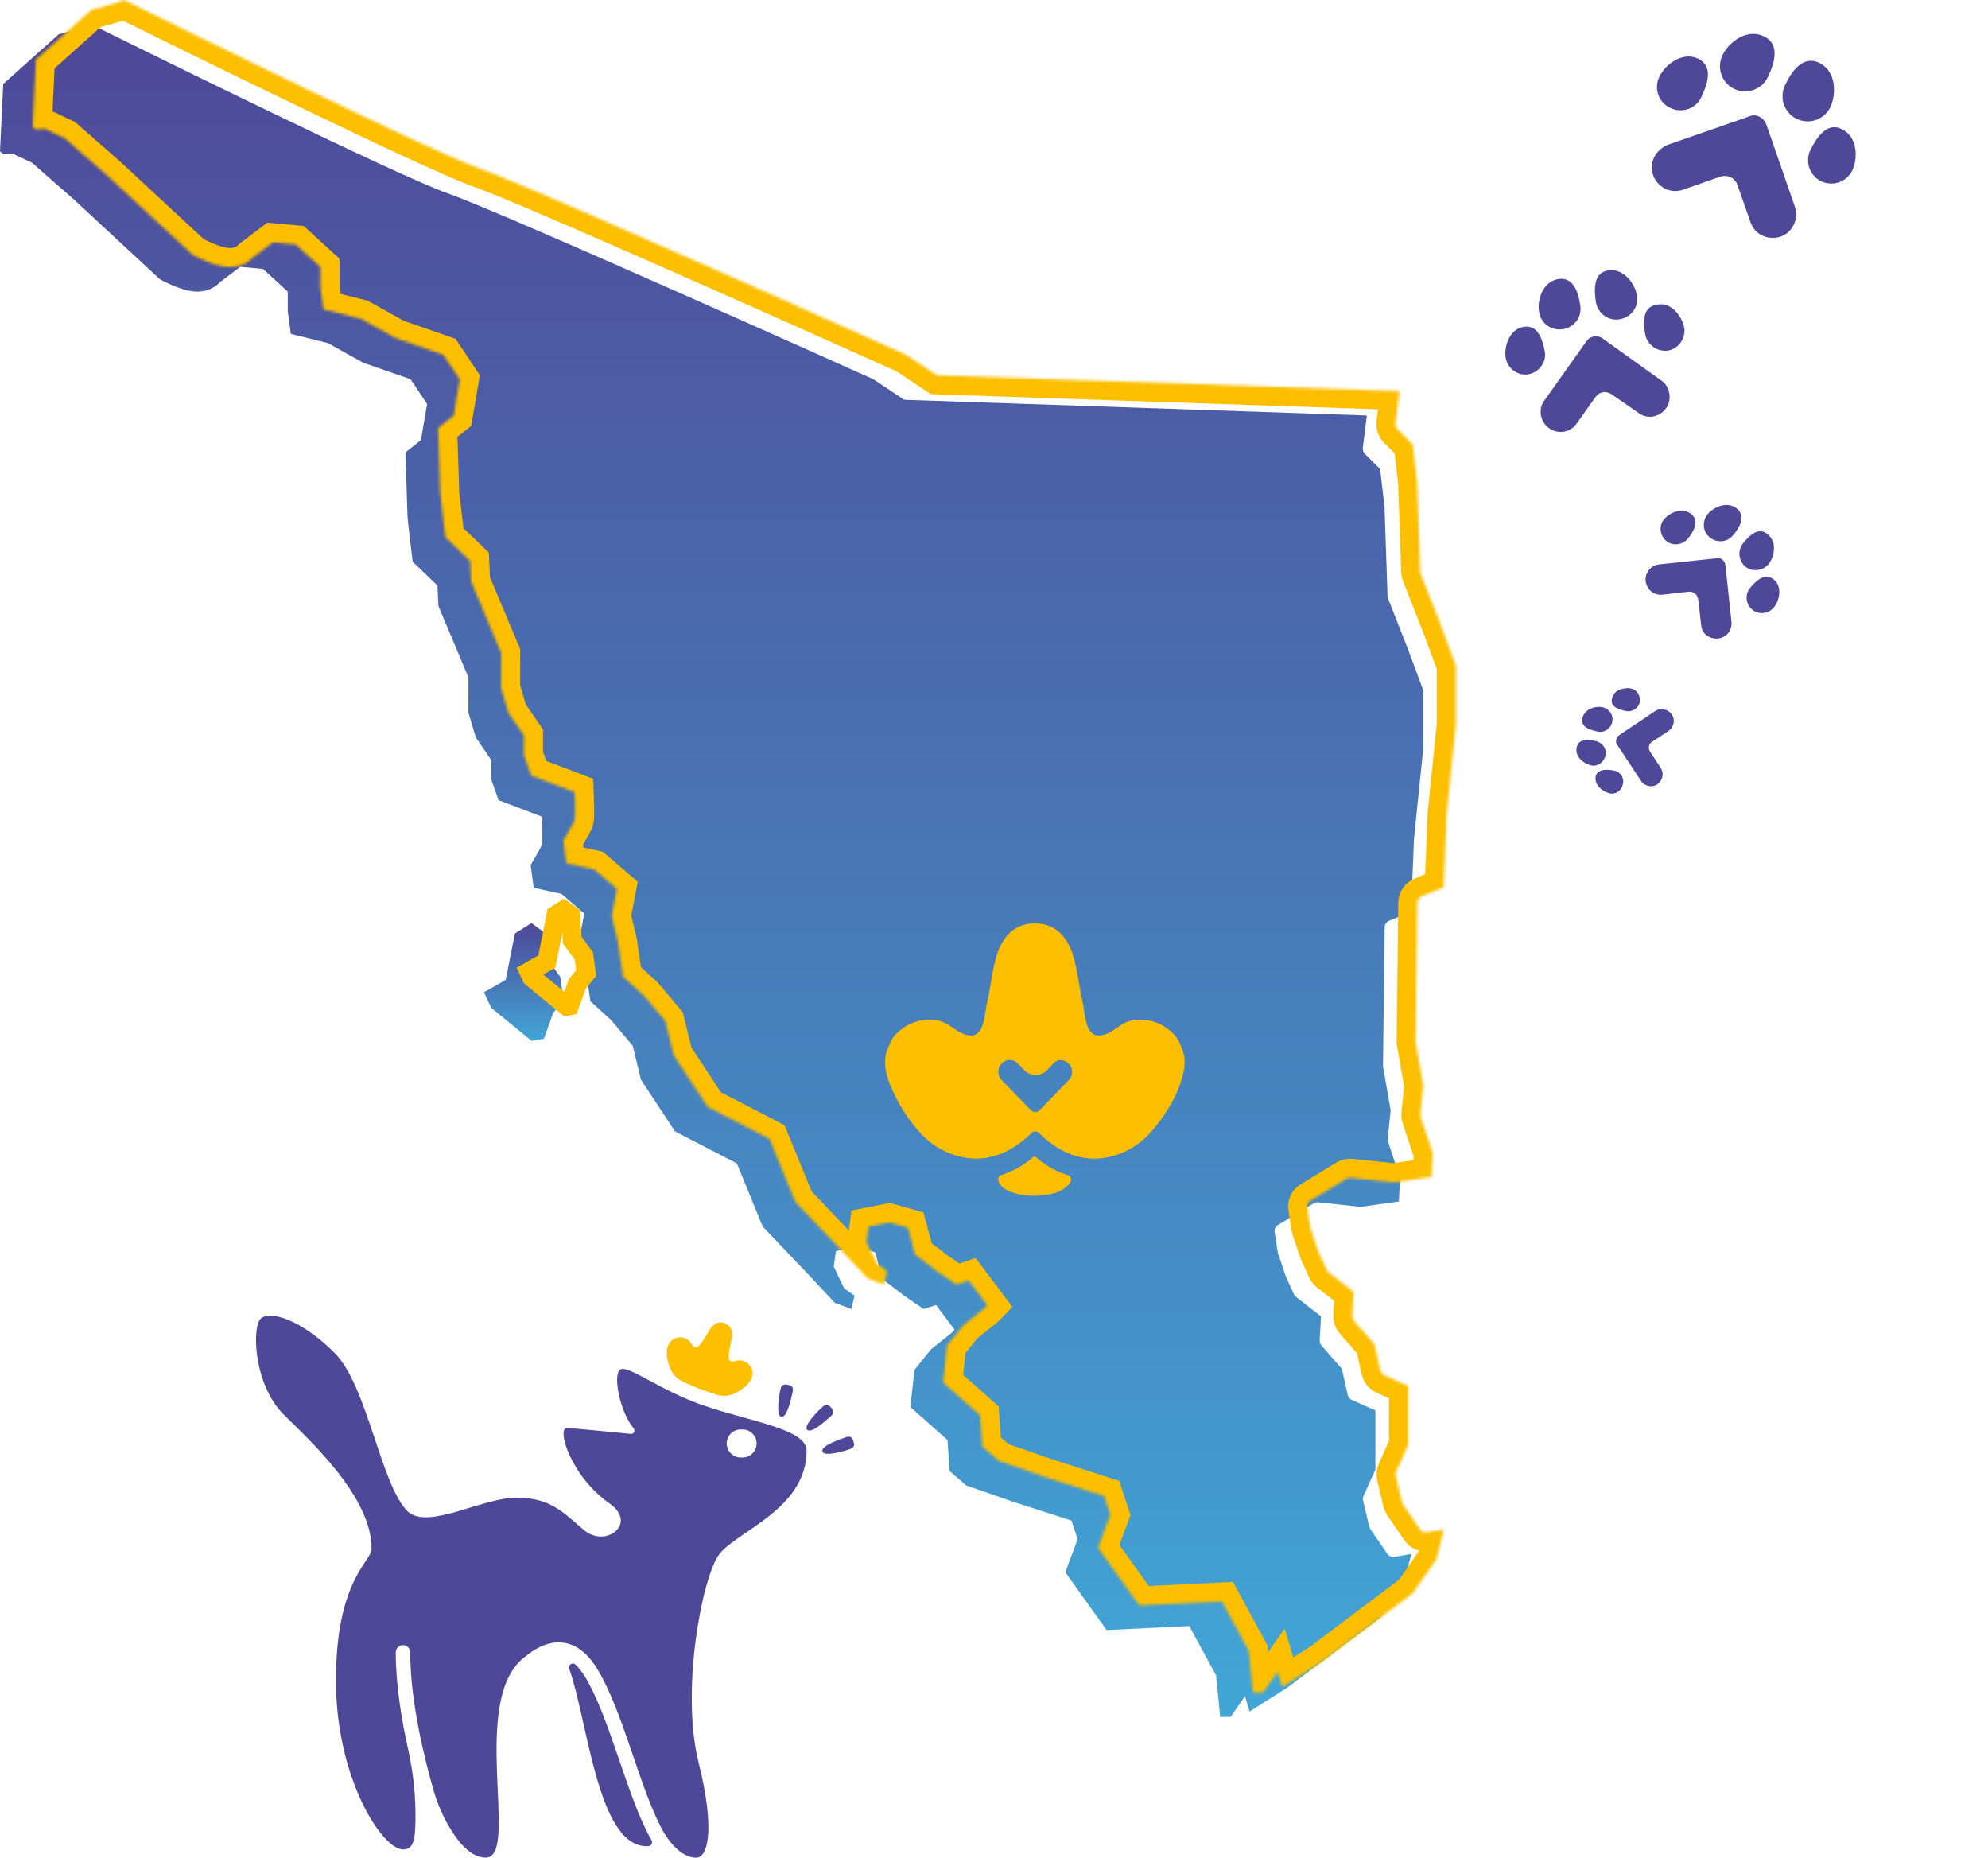
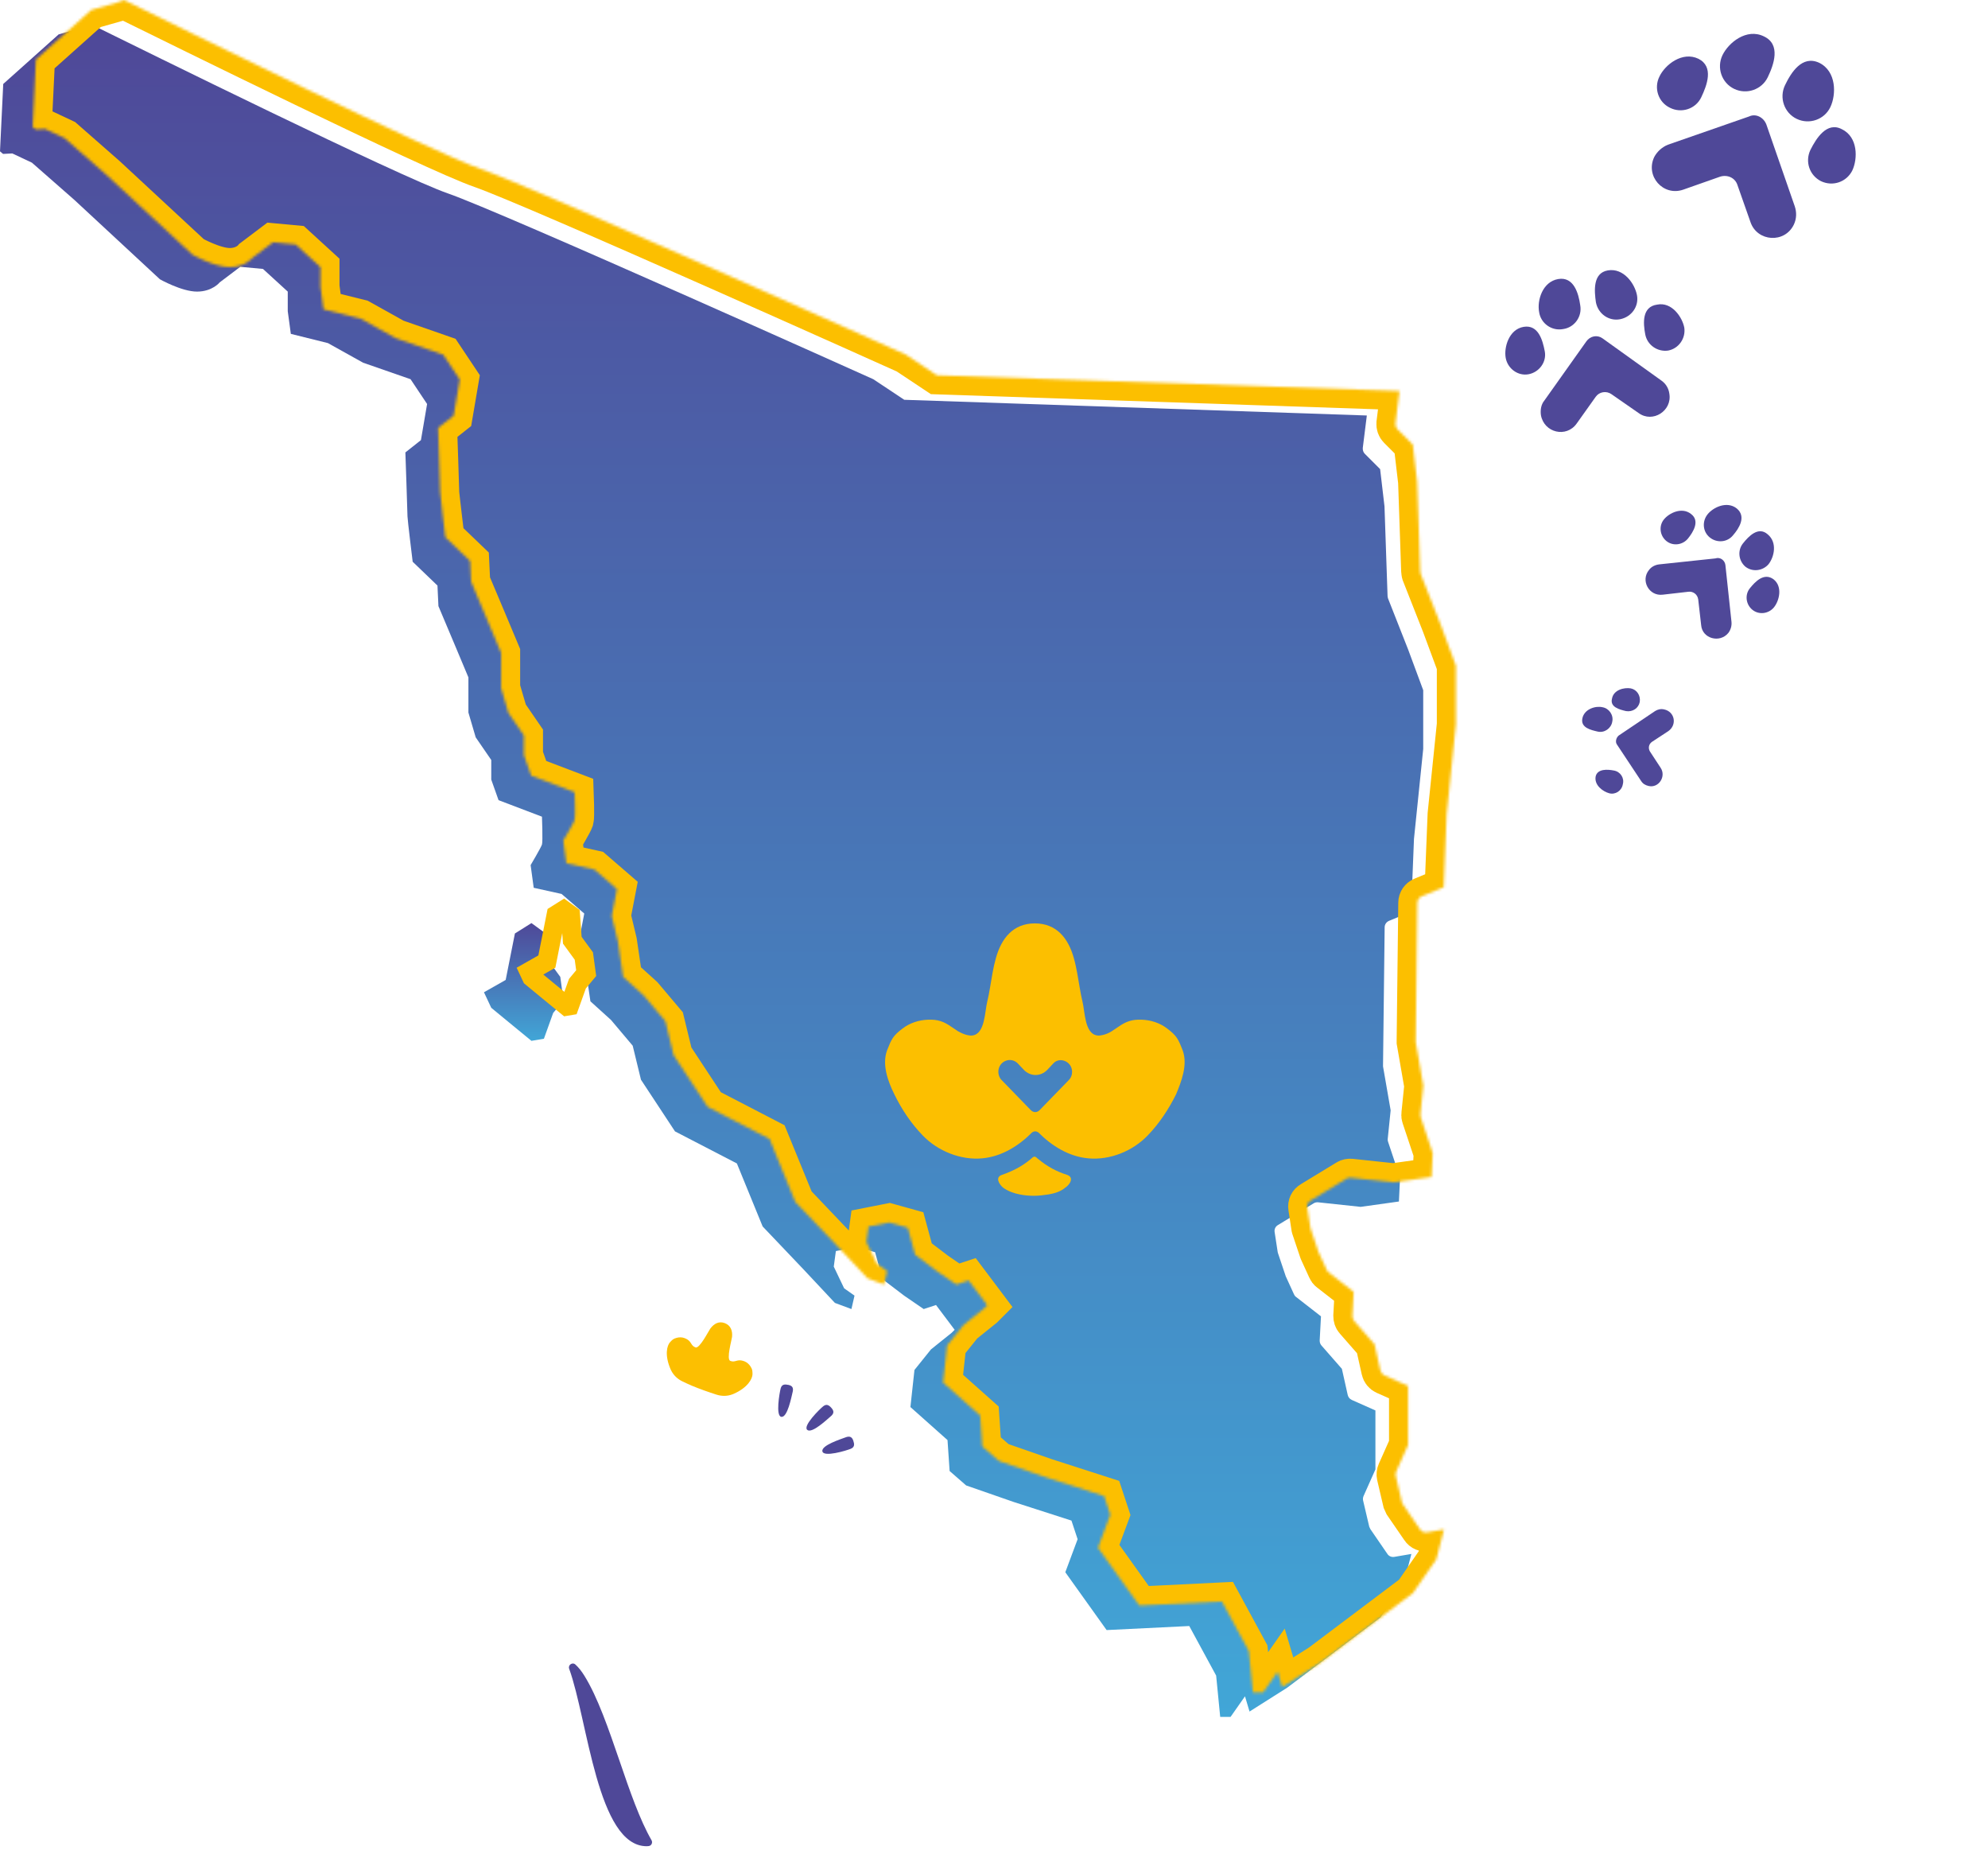
<svg xmlns="http://www.w3.org/2000/svg" width="730" height="682" viewBox="0 0 730 682" fill="none">
  <path d="M31.176 9.892L21.537 12.627L1.19 30.822L0 55.558L1.13 56.509L4.522 56.331L11.721 59.72L27.249 73.337L58.722 102.532C58.722 102.532 66.695 107.051 72.347 107.051C77.999 107.051 80.676 103.662 80.676 103.662L88.232 97.953L96.561 98.726L105.664 107.051V114.246L106.795 122.57L120.419 125.959L133.33 133.154L150.762 139.219L156.83 148.317L154.57 161.576L148.858 166.095C148.858 166.095 149.631 188.453 149.631 189.582C149.631 190.712 151.535 206.231 151.535 206.231L160.638 214.972L160.995 222.524L167.064 236.913L172.002 248.686V261.589L174.679 270.687L180.391 279.011V286.206L183.068 293.758L199.013 299.823C199.013 299.823 199.37 308.92 199.013 310.05C198.656 311.18 194.848 317.601 194.848 317.601L195.979 325.926L206.212 328.185L214.541 335.38L212.637 345.251L214.898 354.705L216.802 367.608L224.358 374.446L232.33 383.9L235.365 396.387L247.859 415.355L270.586 427.128L280.046 450.258L295.217 466.194L306.581 478.324L312.649 480.583L313.78 475.648L309.972 472.972L306.164 465.005L306.938 459.296L314.494 457.81L321.336 459.713L324.013 469.583L331.985 475.648L339.184 480.583L343.706 479.097L350.548 488.194L349.418 489.324L341.862 495.389L335.793 502.941L334.306 516.557L347.93 528.687L348.704 540.044L354.772 545.336L372.204 551.401L393.444 558.239L395.705 565.077L391.184 577.207L406.355 598.435L436.698 596.948L446.574 615.143L448.061 630.306H451.869L457.164 622.754L458.83 628.343L472.633 619.603L506.843 593.856L515.41 581.488L518.266 570.488L512.019 571.558C511.008 571.737 509.996 571.32 509.461 570.488L503.214 561.391C503.214 561.391 502.916 560.796 502.797 560.499L500.536 550.866C500.417 550.331 500.477 549.736 500.715 549.201L505.058 539.45V517.806L496.372 513.941C495.598 513.584 495.063 512.93 494.884 512.098L492.743 502.524L485.246 493.962C484.77 493.427 484.592 492.773 484.592 492.119L485.068 483.259L475.905 476.124C475.548 475.886 475.31 475.529 475.132 475.113L472.276 468.87C472.276 468.87 472.217 468.691 472.157 468.632L469.301 460.129C469.301 460.129 469.242 459.832 469.182 459.713L468.052 452.339C467.873 451.269 468.349 450.258 469.301 449.723L482.39 441.755C482.866 441.458 483.461 441.339 484.056 441.399L499.644 443.064L513.685 441.101L514.102 432.361L509.699 419.16C509.58 418.804 509.52 418.447 509.58 418.09L510.651 407.625L507.854 391.511C507.854 391.511 507.854 391.214 507.854 391.035L508.449 340.434C508.449 339.364 509.104 338.472 510.056 338.056L518.147 334.726L519.218 307.969L522.609 274.968V253.384L517.076 238.459L509.699 219.729C509.699 219.729 509.52 219.134 509.52 218.837L508.39 185.896L506.784 172.22L501.191 166.63C500.596 166.036 500.358 165.263 500.418 164.43L501.905 152.538L332.045 146.771L320.681 139.219C320.681 139.219 184.198 77.856 164.505 71.018C146.776 64.893 52.297 18.216 33.556 9L31.235 9.832L31.176 9.892Z" fill="url(#paint0_linear_2850_2404)" />
  <path d="M189.079 342.694L185.687 359.759L177.715 364.278L180.392 369.986L186.818 375.278L195.147 382.116L199.728 381.343L203.119 371.889L206.927 367.311L205.737 358.629L201.573 352.921L200.859 343.051L195.147 338.888L189.079 342.694Z" fill="url(#paint1_linear_2850_2404)" />
  <mask id="path-3-inside-1_2850_2404" fill="white">
    <path d="M43.176 0.892L33.537 3.627L13.19 21.822L12 46.558L13.13 47.509L16.522 47.331L23.721 50.72L39.249 64.337L70.722 93.532C70.722 93.532 78.695 98.051 84.347 98.051C89.999 98.051 92.676 94.662 92.676 94.662L100.232 88.953L108.561 89.726L117.664 98.051V105.246L118.795 113.57L132.419 116.959L145.33 124.154L162.762 130.219L168.83 139.317L166.57 152.576L160.858 157.095C160.858 157.095 161.631 179.453 161.631 180.582C161.631 181.712 163.535 197.231 163.535 197.231L172.638 205.972L172.995 213.524L179.064 227.913L184.002 239.686V252.589L186.679 261.687L192.391 270.011V277.206L195.068 284.758L211.013 290.823C211.013 290.823 211.37 299.92 211.013 301.05C210.656 302.18 206.848 308.601 206.848 308.601L207.979 316.926L218.212 319.185L226.541 326.38L224.637 336.251L226.898 345.705L228.802 358.608L236.358 365.446L244.33 374.9L247.365 387.387L259.859 406.355L282.586 418.128L292.046 441.258L307.217 457.194L318.581 469.324L324.649 471.583L325.78 466.648L321.972 463.972L318.164 456.005L318.938 450.296L326.494 448.81L333.336 450.713L336.013 460.583L343.985 466.648L351.184 471.583L355.706 470.097L362.548 479.194L361.418 480.324L353.862 486.389L347.793 493.941L346.306 507.557L359.93 519.687L360.704 531.044L366.772 536.336L384.204 542.401L405.444 549.239L407.705 556.077L403.184 568.207L418.355 589.435L448.698 587.948L458.574 606.143L460.061 621.306H463.869L469.164 613.754L470.83 619.343L484.633 610.603L518.843 584.856L527.41 572.488L530.266 561.488L524.019 562.558C523.008 562.737 521.996 562.32 521.461 561.488L515.214 552.391C515.214 552.391 514.916 551.796 514.797 551.499L512.536 541.866C512.417 541.331 512.477 540.736 512.715 540.201L517.058 530.45V508.806L508.372 504.941C507.598 504.584 507.063 503.93 506.884 503.098L504.743 493.524L497.246 484.962C496.77 484.427 496.592 483.773 496.592 483.119L497.068 474.259L487.905 467.124C487.548 466.886 487.31 466.529 487.132 466.113L484.276 459.87C484.276 459.87 484.217 459.691 484.157 459.632L481.301 451.129C481.301 451.129 481.242 450.832 481.182 450.713L480.052 443.339C479.873 442.269 480.349 441.258 481.301 440.723L494.39 432.755C494.866 432.458 495.461 432.339 496.056 432.399L511.644 434.064L525.685 432.101L526.102 423.361L521.699 410.16C521.58 409.804 521.52 409.447 521.58 409.09L522.651 398.625L519.854 382.511C519.854 382.511 519.854 382.214 519.854 382.035L520.449 331.434C520.449 330.364 521.104 329.472 522.056 329.056L530.147 325.726L531.218 298.969L534.609 265.968V244.384L529.076 229.459L521.699 210.729C521.699 210.729 521.52 210.134 521.52 209.837L520.39 176.896L518.784 163.22L513.191 157.63C512.596 157.036 512.358 156.263 512.418 155.43L513.905 143.538L344.045 137.771L332.681 130.219C332.681 130.219 196.198 68.856 176.505 62.018C158.776 55.893 64.297 9.216 45.556 0L43.235 0.832L43.176 0.892Z" />
  </mask>
  <path d="M43.176 0.892L33.537 3.627L13.19 21.822L12 46.558L13.13 47.509L16.522 47.331L23.721 50.72L39.249 64.337L70.722 93.532C70.722 93.532 78.695 98.051 84.347 98.051C89.999 98.051 92.676 94.662 92.676 94.662L100.232 88.953L108.561 89.726L117.664 98.051V105.246L118.795 113.57L132.419 116.959L145.33 124.154L162.762 130.219L168.83 139.317L166.57 152.576L160.858 157.095C160.858 157.095 161.631 179.453 161.631 180.582C161.631 181.712 163.535 197.231 163.535 197.231L172.638 205.972L172.995 213.524L179.064 227.913L184.002 239.686V252.589L186.679 261.687L192.391 270.011V277.206L195.068 284.758L211.013 290.823C211.013 290.823 211.37 299.92 211.013 301.05C210.656 302.18 206.848 308.601 206.848 308.601L207.979 316.926L218.212 319.185L226.541 326.38L224.637 336.251L226.898 345.705L228.802 358.608L236.358 365.446L244.33 374.9L247.365 387.387L259.859 406.355L282.586 418.128L292.046 441.258L307.217 457.194L318.581 469.324L324.649 471.583L325.78 466.648L321.972 463.972L318.164 456.005L318.938 450.296L326.494 448.81L333.336 450.713L336.013 460.583L343.985 466.648L351.184 471.583L355.706 470.097L362.548 479.194L361.418 480.324L353.862 486.389L347.793 493.941L346.306 507.557L359.93 519.687L360.704 531.044L366.772 536.336L384.204 542.401L405.444 549.239L407.705 556.077L403.184 568.207L418.355 589.435L448.698 587.948L458.574 606.143L460.061 621.306H463.869L469.164 613.754L470.83 619.343L484.633 610.603L518.843 584.856L527.41 572.488L530.266 561.488L524.019 562.558C523.008 562.737 521.996 562.32 521.461 561.488L515.214 552.391C515.214 552.391 514.916 551.796 514.797 551.499L512.536 541.866C512.417 541.331 512.477 540.736 512.715 540.201L517.058 530.45V508.806L508.372 504.941C507.598 504.584 507.063 503.93 506.884 503.098L504.743 493.524L497.246 484.962C496.77 484.427 496.592 483.773 496.592 483.119L497.068 474.259L487.905 467.124C487.548 466.886 487.31 466.529 487.132 466.113L484.276 459.87C484.276 459.87 484.217 459.691 484.157 459.632L481.301 451.129C481.301 451.129 481.242 450.832 481.182 450.713L480.052 443.339C479.873 442.269 480.349 441.258 481.301 440.723L494.39 432.755C494.866 432.458 495.461 432.339 496.056 432.399L511.644 434.064L525.685 432.101L526.102 423.361L521.699 410.16C521.58 409.804 521.52 409.447 521.58 409.09L522.651 398.625L519.854 382.511C519.854 382.511 519.854 382.214 519.854 382.035L520.449 331.434C520.449 330.364 521.104 329.472 522.056 329.056L530.147 325.726L531.218 298.969L534.609 265.968V244.384L529.076 229.459L521.699 210.729C521.699 210.729 521.52 210.134 521.52 209.837L520.39 176.896L518.784 163.22L513.191 157.63C512.596 157.036 512.358 156.263 512.418 155.43L513.905 143.538L344.045 137.771L332.681 130.219C332.681 130.219 196.198 68.856 176.505 62.018C158.776 55.893 64.297 9.216 45.556 0L43.235 0.832L43.176 0.892Z" stroke="#FCBF00" stroke-width="14" mask="url(#path-3-inside-1_2850_2404)" />
  <path d="M199.413 353.804L200.808 353.013L201.12 351.441L204.217 335.857L207 334.112L209.485 335.923L210.082 344.174L210.154 345.174L210.745 345.984L214.39 350.979L215.25 357.258L212.428 360.651L212.034 361.126L211.825 361.707L209.126 369.233L208.136 369.4L201.043 363.577L201.039 363.573L195.226 358.786L194.259 356.725L199.413 353.804Z" stroke="#FCBF00" stroke-width="7" />
  <g clip-path="url(#clip0_2850_2404)">
    <path d="M391.759 431.288C388.055 430.131 384.478 428.203 381.412 425.632C381.157 425.504 380.901 425.247 380.646 424.99C380.518 424.861 380.39 424.861 380.262 424.733C380.007 424.604 379.751 424.604 379.496 424.733C379.368 424.733 379.24 424.861 379.113 424.99C378.857 425.247 378.602 425.375 378.346 425.632C375.28 428.203 371.704 430.003 367.999 431.288C365.189 432.188 366.977 434.887 368.382 436.044C370.171 437.329 372.342 438.1 374.386 438.486C376.175 438.871 377.963 439 379.751 439C381.54 439 383.328 438.743 385.117 438.486C387.288 438.1 389.46 437.458 391.121 436.044C392.909 434.887 394.57 432.188 391.759 431.288Z" fill="#FCBF00" />
    <path d="M434.298 385.658C432.637 381.416 432.126 380.26 428.549 377.56C425.867 375.504 422.545 374.476 419.224 374.347C415.647 374.219 413.476 374.99 410.537 377.046C409.771 377.56 409.005 378.075 408.238 378.589C407.216 379.231 406.066 379.745 404.789 380.003C404.15 380.131 403.512 380.26 402.873 380.131C398.274 379.488 398.402 371.391 397.508 367.792C397.124 366.121 396.741 364.321 396.486 362.65C395.847 359.051 395.336 355.324 394.314 351.725C392.27 344.398 387.927 339 380.007 339C372.087 339 367.743 344.398 365.699 351.725C364.678 355.324 364.167 358.923 363.528 362.65C363.272 364.321 362.889 366.121 362.506 367.792C361.612 371.262 361.739 379.488 357.141 380.131C356.502 380.26 355.863 380.131 355.225 380.003C354.075 379.745 352.925 379.231 351.775 378.589C351.009 378.075 350.243 377.56 349.476 377.046C346.538 374.99 344.366 374.219 340.789 374.347C337.468 374.476 334.147 375.504 331.464 377.56C327.887 380.26 327.376 381.416 325.716 385.658C323.8 390.928 326.099 397.098 328.398 401.725C331.081 407.252 334.53 412.393 338.746 416.763C344.239 422.548 352.797 426.018 360.717 425.247C367.743 424.604 374.003 420.748 378.985 415.735C379.368 415.478 379.751 415.35 380.135 415.35C380.518 415.35 380.901 415.478 381.284 415.735C386.266 420.748 392.526 424.604 399.552 425.247C407.599 426.018 416.03 422.548 421.523 416.763C425.739 412.393 429.188 407.123 431.871 401.725C433.787 397.098 436.214 390.928 434.298 385.658ZM393.675 393.499C393.675 394.656 393.292 395.684 392.526 396.455L381.795 407.509C381.284 408.023 380.773 408.28 380.135 408.28C379.496 408.28 378.985 408.023 378.474 407.509L367.743 396.455C366.977 395.684 366.594 394.527 366.594 393.499C366.594 389.643 371.065 387.715 373.747 390.414L376.047 392.856C377.196 394.013 378.729 394.656 380.262 394.656C381.795 394.656 383.328 394.013 384.478 392.856L386.777 390.414C389.077 387.843 393.675 389.643 393.675 393.499Z" fill="#FCBF00" />
  </g>
  <path d="M214.54 615.127C219.458 622.985 223.528 634.912 227.485 646.415C231.244 657.41 234.862 667.953 239.243 675.584C239.752 676.46 239.215 677.619 238.197 677.732C237.971 677.76 237.717 677.789 237.462 677.789C219.345 677.789 215.868 631.577 209 612.64C208.491 611.227 210.244 610.068 211.318 611.114C212.448 612.131 213.522 613.488 214.54 615.127Z" fill="#4F4898" />
  <path d="M269.343 511.737C269.23 511.794 269.089 511.85 268.976 511.878C267.11 512.613 265.047 512.613 263.153 512.02C260.072 511.03 257.02 509.956 254.024 508.713C252.865 508.232 251.706 507.667 250.576 507.13C248.795 506.282 247.325 504.897 246.449 503.117C246.393 503.003 246.336 502.89 246.279 502.777C243.962 497.492 244.923 493.987 246.025 492.772C246.958 491.783 247.212 491.5 248.512 491.133C249.473 490.878 250.519 490.906 251.452 491.274C254.165 492.32 253.402 493.902 255.381 494.666C256.879 495.231 260.185 488.645 260.835 487.741C262.192 485.932 264.001 484.914 266.177 485.762C268.354 486.61 269.032 488.589 268.806 490.822C268.693 491.924 266.658 499.018 268.156 499.612C270.134 500.375 270.615 498.707 273.328 499.753C274.261 500.121 275.052 500.799 275.589 501.647C276.296 502.777 276.296 503.173 276.324 504.53C276.268 506.169 274.628 509.419 269.343 511.737Z" fill="#FCBF01" />
-   <path d="M95.688 484.151C98.966 480.873 110.64 484.462 122.821 496.644C135.003 508.826 139.695 544.891 149.701 554.896C157.247 561.765 176.947 549.837 189.525 549.837C202.074 549.837 206.398 554.896 214.397 561.68C222.396 568.491 234.125 559.419 224.063 552.127C209.479 542.065 204.222 523.975 208.236 524.23C211.26 524.428 225.024 525.756 231.61 526.406C232.712 526.519 233.362 525.247 232.684 524.399C227.37 517.842 225.166 504.869 227.596 502.89C230.366 500.629 241.926 510.437 258.998 516.203C276.069 521.969 296.193 524.739 296.193 532.54C296.193 554.133 270.303 562.189 264.029 570.724C257.754 579.26 249.953 620.723 256.482 646.839C263.011 672.956 259.507 682 255.719 682C248.173 682 242.916 671.203 242.916 671.203V671.231C239.128 664.052 235.765 654.245 232.486 644.635C228.444 632.849 224.29 620.639 219.032 612.244C215.358 606.394 210.921 603.256 205.861 602.974C200.717 602.691 196.138 605.489 193.058 608.033C171.69 623.324 191.164 681.972 178.36 681.972C172.877 681.972 168.044 676.319 164.2 669.366C162.052 665.494 160.384 661.367 159.169 657.128C156.06 646.331 150.633 624.878 150.633 606.676C150.633 605.348 149.701 604.189 148.372 603.991C146.733 603.765 145.32 605.009 145.32 606.62C145.32 618.519 147.468 631.492 149.87 642.232C151.764 650.74 152.697 659.474 152.555 668.207C152.442 675.104 151.99 678.976 147.976 678.976C140.43 678.976 123.358 653.086 123.358 616.908C123.358 580.73 135.908 573.494 136.416 568.972C136.925 549.639 113.042 528.187 104.252 519.397C93.172 508.459 92.438 487.402 95.688 484.151ZM271.915 535.083H272.593C275.419 535.14 277.793 532.85 277.822 530.024C277.878 527.198 275.589 524.823 272.762 524.795H272.084C269.258 524.739 266.883 527.028 266.855 529.854C266.827 532.681 269.088 535.027 271.915 535.083Z" fill="#4F4898" />
  <path d="M296.475 524.852C296.588 524.992 296.363 524.767 296.475 524.852V524.852Z" fill="#4F4898" />
  <path d="M302.27 516.288C303.542 515.27 304.446 515.892 305.351 516.938C306.255 517.983 306.255 518.86 305.238 519.792C303.598 521.206 298.115 526.406 296.419 524.936C294.723 523.467 300.998 517.305 302.27 516.288Z" fill="#4F4898" />
  <path d="M286.979 520.047C287.12 520.103 286.838 520.047 286.979 520.047V520.047Z" fill="#4F4898" />
  <path d="M286.668 509.702C287.092 508.148 288.195 508.148 289.551 508.43C290.908 508.741 291.388 509.448 291.106 510.833C290.597 512.953 289.184 520.358 286.951 520.16C284.718 519.962 286.244 511.285 286.668 509.702Z" fill="#4F4898" />
  <path d="M302.072 532.822C302.1 532.963 302.016 532.682 302.072 532.822V532.822Z" fill="#4F4898" />
  <path d="M312.389 531.89C313.887 531.268 313.774 530.194 313.322 528.865C312.87 527.565 312.079 527.17 310.75 527.593C308.715 528.357 301.508 530.618 301.988 532.822C302.469 535.083 310.863 532.511 312.389 531.89Z" fill="#4F4898" />
  <path d="M624.722 35.686C622.659 40.052 617.426 41.684 613.243 39.577C608.877 37.514 607.245 32.282 609.352 28.099C611.415 23.732 617.784 18.73 623.696 21.588C629.425 24.49 626.785 31.319 624.722 35.686Z" fill="#4F4898" />
  <path d="M649.138 28.332C646.935 32.925 641.379 34.827 636.786 32.624C632.192 30.422 630.29 24.866 632.493 20.272C634.696 15.679 641.345 10.222 647.711 13.36C654.034 16.315 651.341 23.738 649.138 28.332Z" fill="#4F4898" />
  <path d="M664.788 55.039C662.725 59.406 664.496 64.411 668.679 66.518C673.046 68.581 678.051 66.809 680.158 62.626C682.221 58.26 682.267 50.303 676.355 47.444C670.81 44.499 666.894 50.856 664.788 55.039Z" fill="#4F4898" />
  <path d="M655.459 31.287C653.257 35.88 655.159 41.436 659.752 43.639C664.346 45.842 669.902 43.939 672.104 39.346C674.307 34.752 674.406 26.201 668.04 23.063C661.717 20.109 657.662 26.693 655.459 31.287Z" fill="#4F4898" />
  <path d="M648.613 45.705L659.057 75.782C659.764 77.939 659.737 80.271 658.705 82.455C655.331 89.459 645.278 88.747 642.8 81.584L638.018 67.991C637.181 65.283 634.36 64.016 631.652 64.853L618.059 69.635C610.713 72.157 604.077 64.625 607.451 57.621C608.526 55.621 610.282 54.041 612.397 53.151L642.29 42.75C644.727 41.589 647.592 43.04 648.613 45.705Z" fill="#4F4898" />
  <path d="M567.251 129.002C567.983 132.898 565.195 136.661 561.3 137.394C557.404 138.126 553.64 135.338 552.908 131.442C552.176 127.546 554.082 120.891 559.489 119.994C564.896 119.096 566.475 124.923 567.251 129.002Z" fill="#4F4898" />
  <path d="M580.25 111.957C581.069 116.22 578.142 120.211 574.019 120.803C569.756 121.623 565.765 118.695 565.173 114.572C564.353 110.309 566.4 103.427 572.174 102.442C577.948 101.457 579.657 107.834 580.25 111.957Z" fill="#4F4898" />
  <path d="M604.139 122.753C604.871 126.649 608.591 129.253 612.531 128.704C616.427 127.972 619.031 124.252 618.482 120.313C617.75 116.417 613.882 110.747 608.519 111.828C602.885 112.586 603.363 118.674 604.139 122.753Z" fill="#4F4898" />
  <path d="M586.023 110.973C586.842 115.235 590.789 117.979 594.869 117.203C599.131 116.384 601.876 112.437 601.1 108.358C600.28 104.095 596.186 98.285 590.412 99.27C584.821 100.211 585.43 106.85 586.023 110.973Z" fill="#4F4898" />
  <path d="M588.385 124.171L610.111 139.744C611.744 140.906 612.73 142.61 612.983 144.488C614.099 150.812 606.865 155.438 601.695 151.628L591.714 144.698C589.854 143.396 587.243 143.823 585.941 145.683L578.967 155.481C575.2 160.834 566.991 158.909 565.831 152.401C565.579 150.523 565.876 148.514 567.082 147.065L582.472 125.383C583.914 123.296 586.525 122.869 588.385 124.171Z" fill="#4F4898" />
  <path d="M619.825 197.71C617.876 200.111 614.304 200.573 611.902 198.624C609.501 196.676 609.039 193.103 610.988 190.702C612.937 188.3 617.628 186.022 620.981 188.714C624.291 191.222 621.773 195.309 619.825 197.71Z" fill="#4F4898" />
  <path d="M636.395 196.484C634.306 199.113 630.507 199.435 627.878 197.346C625.25 195.258 624.928 191.458 627.017 188.83C629.105 186.201 634.163 183.836 637.743 186.667C641.367 189.682 638.527 194.04 636.395 196.484Z" fill="#4F4898" />
  <path d="M642.573 215.947C640.624 218.348 641.086 221.921 643.487 223.869C645.889 225.818 649.461 225.357 651.41 222.955C653.359 220.554 654.653 215.401 651.3 212.71C647.764 210.062 644.522 213.546 642.573 215.947Z" fill="#4F4898" />
  <path d="M640.019 199.499C637.93 202.128 638.435 205.884 640.88 208.016C643.509 210.104 647.265 209.599 649.397 207.154C651.485 204.526 652.736 199.19 649.113 196.175C645.672 193.117 642.107 196.871 640.019 199.499Z" fill="#4F4898" />
  <path d="M633.57 207.428L635.799 228.217C635.964 229.728 635.536 231.187 634.653 232.366C631.498 236.216 625.07 234.45 624.67 229.506L623.591 220.072C623.338 218.194 621.705 217.032 620.011 217.241L610.577 218.32C605.493 218.948 602.36 213.103 605.514 209.252C606.397 208.073 607.777 207.358 609.288 207.192L629.894 205.007C631.685 204.388 633.361 205.734 633.57 207.428Z" fill="#4F4898" />
  <path d="M592.587 282.871C595.006 283.264 596.534 285.615 595.913 287.894C595.519 290.313 593.168 291.841 590.889 291.22C588.61 290.599 585.344 288.275 585.93 285.034C586.604 282.161 590.351 282.433 592.587 282.871Z" fill="#4F4898" />
-   <path d="M585.943 272.046C588.406 272.624 590.117 274.93 589.54 277.393C588.962 279.856 586.656 281.567 584.193 280.99C581.73 280.413 578.237 277.948 578.963 274.481C579.506 271.057 583.48 271.469 585.943 272.046Z" fill="#4F4898" />
  <path d="M597.092 261.062C599.512 261.456 601.679 259.972 602.116 257.736C602.51 255.317 601.026 253.15 598.79 252.713C596.371 252.319 592.518 253.234 591.932 256.475C591.119 259.575 594.63 260.485 597.092 261.062Z" fill="#4F4898" />
  <path d="M586.671 268.579C589.133 269.156 591.623 267.402 592.017 264.982C592.595 262.52 590.84 260.03 588.421 259.636C585.958 259.058 581.782 260.245 581.056 263.712C580.33 267.179 584.208 268.002 586.671 268.579Z" fill="#4F4898" />
  <path d="M594.381 270.04L607.748 261.048C608.762 260.42 609.862 260.158 611.094 260.447C614.972 261.269 615.922 266.082 612.602 268.422L606.565 272.377C605.412 273.232 605.167 274.647 605.839 275.844L609.793 281.881C611.906 285.061 609.066 289.418 605.371 288.552C604.14 288.264 603.232 287.704 602.603 286.691L593.838 273.464C593.026 272.494 593.411 270.852 594.381 270.04Z" fill="#4F4898" />
  <defs>
    <linearGradient id="paint0_linear_2850_2404" x1="261.305" y1="9" x2="261.305" y2="630.306" gradientUnits="userSpaceOnUse">
      <stop stop-color="#4F4898" />
      <stop offset="1" stop-color="#41A6D7" />
    </linearGradient>
    <linearGradient id="paint1_linear_2850_2404" x1="192.321" y1="338.888" x2="192.321" y2="382.116" gradientUnits="userSpaceOnUse">
      <stop stop-color="#4F4898" />
      <stop offset="1" stop-color="#41A6D7" />
    </linearGradient>
    <clipPath id="clip0_2850_2404">
      <rect width="110" height="100" fill="white" transform="translate(325 339)" />
    </clipPath>
  </defs>
</svg>